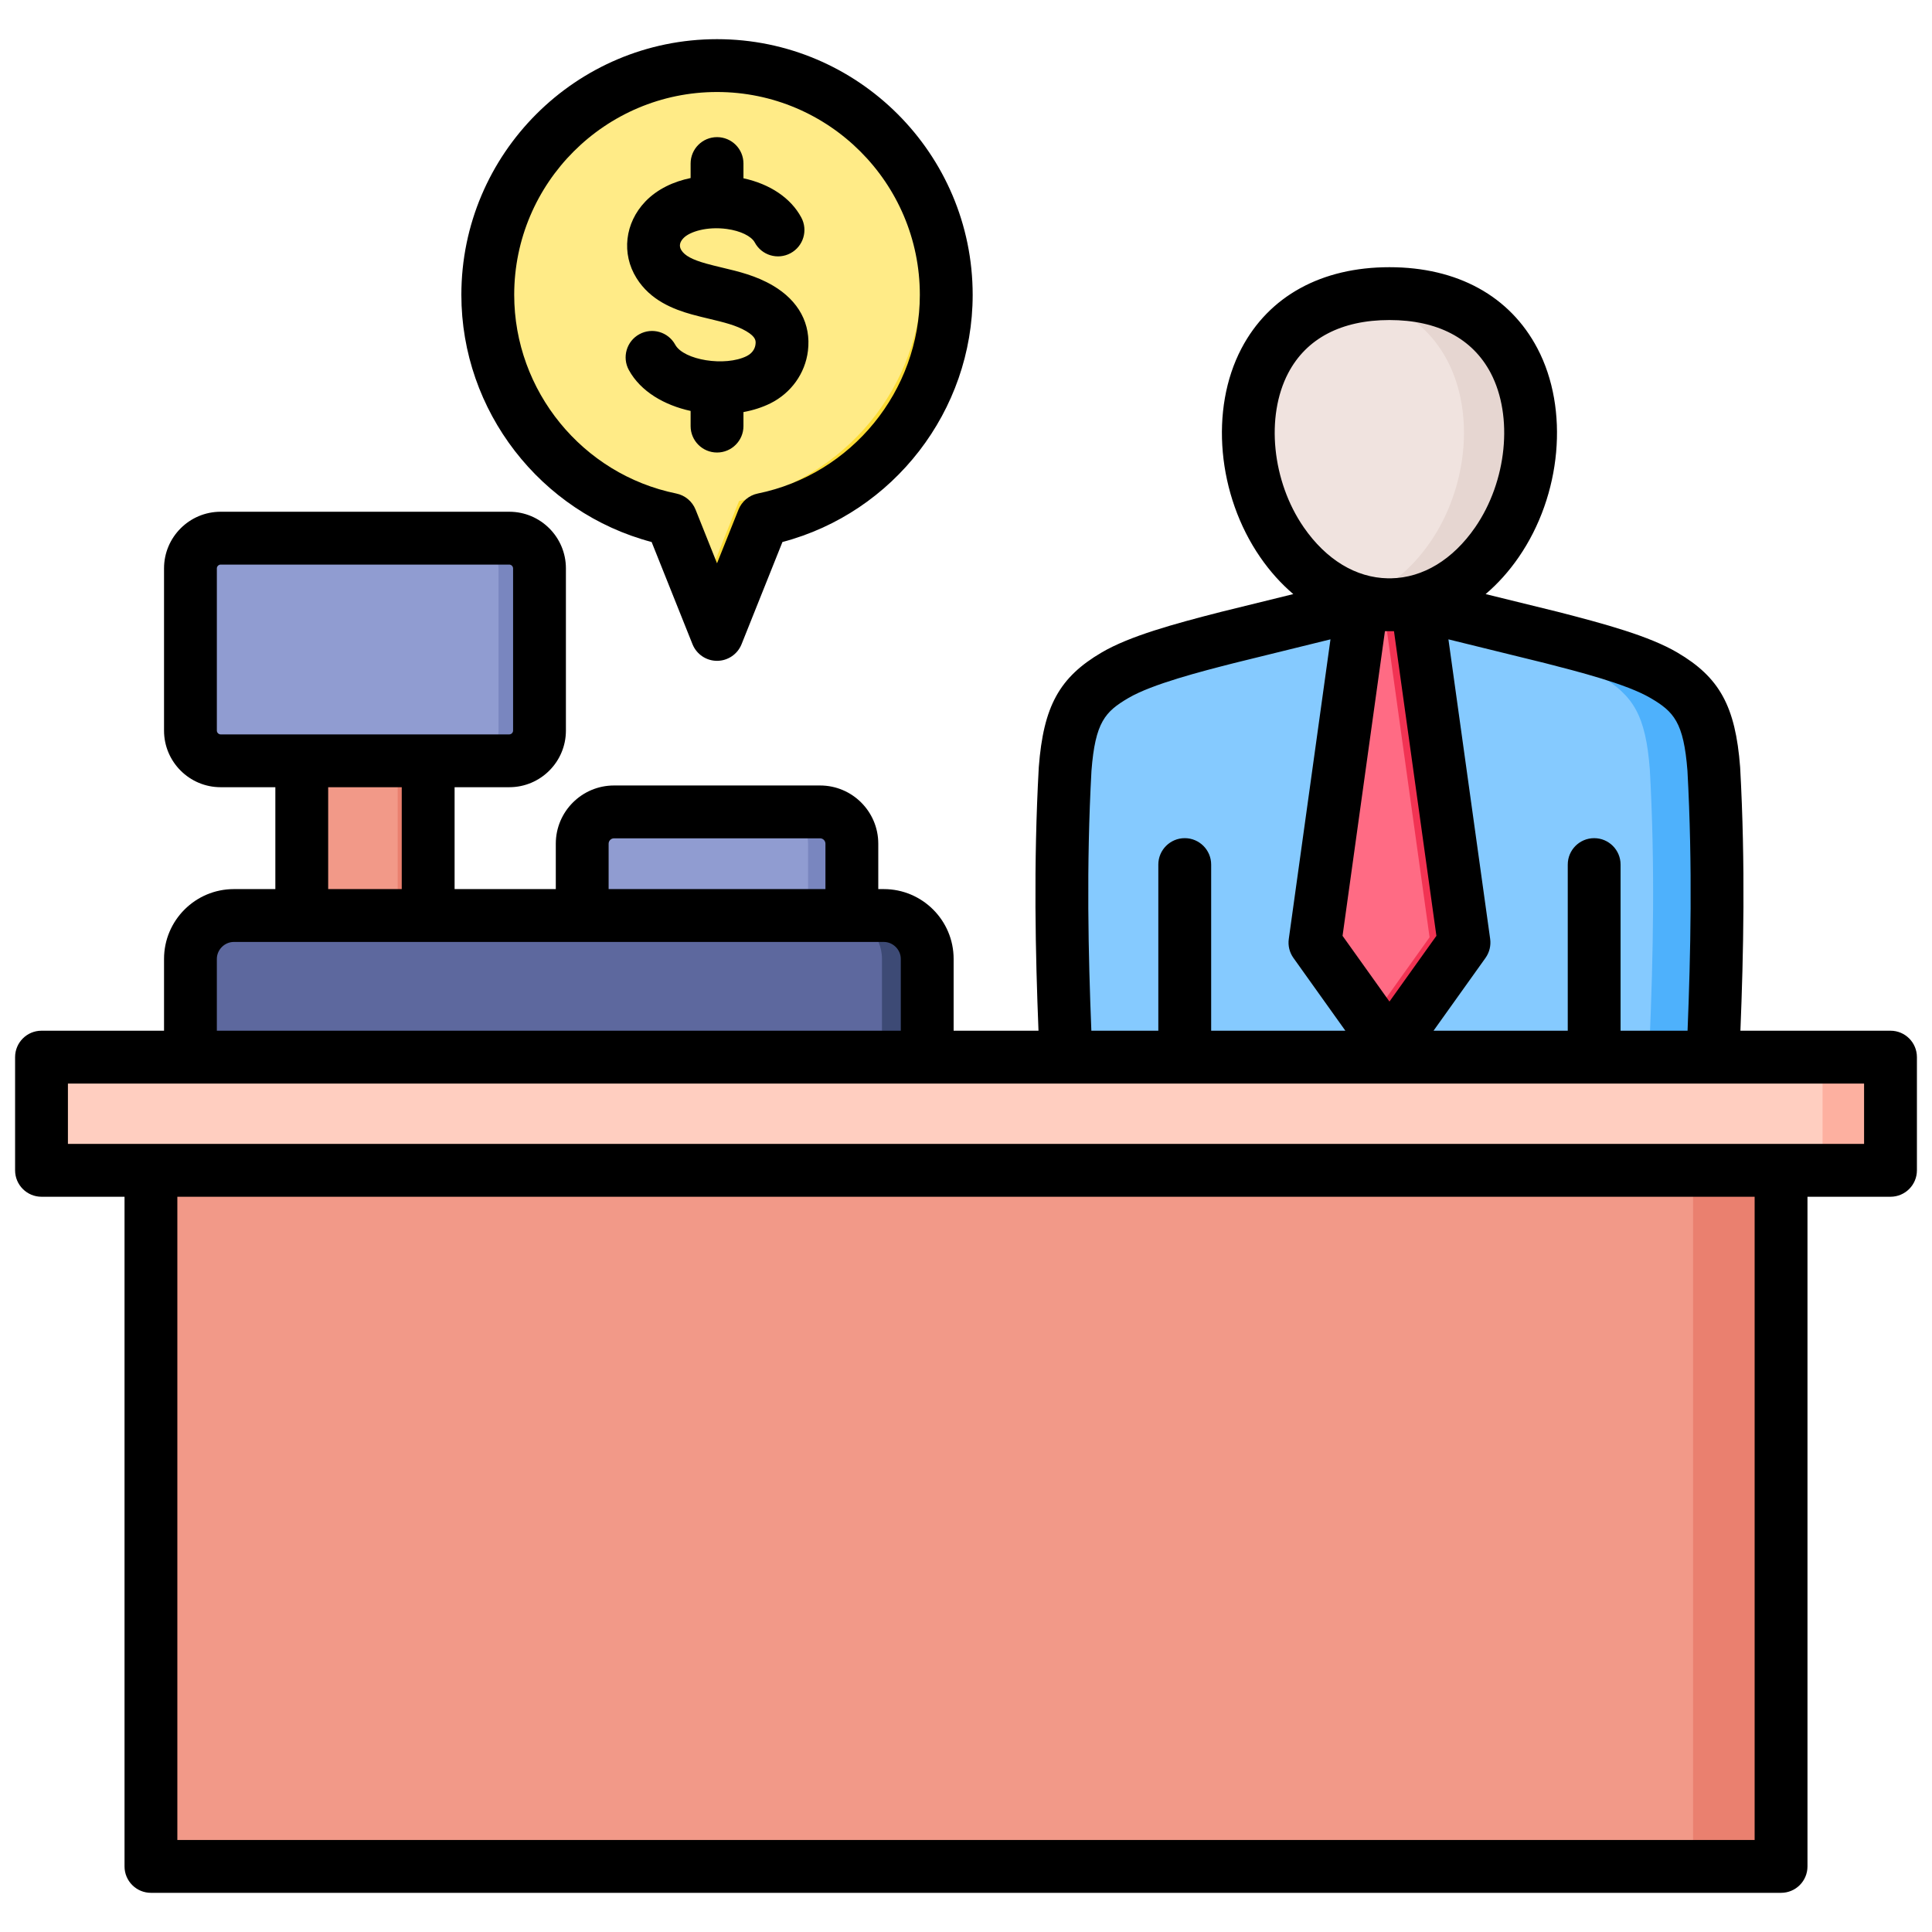
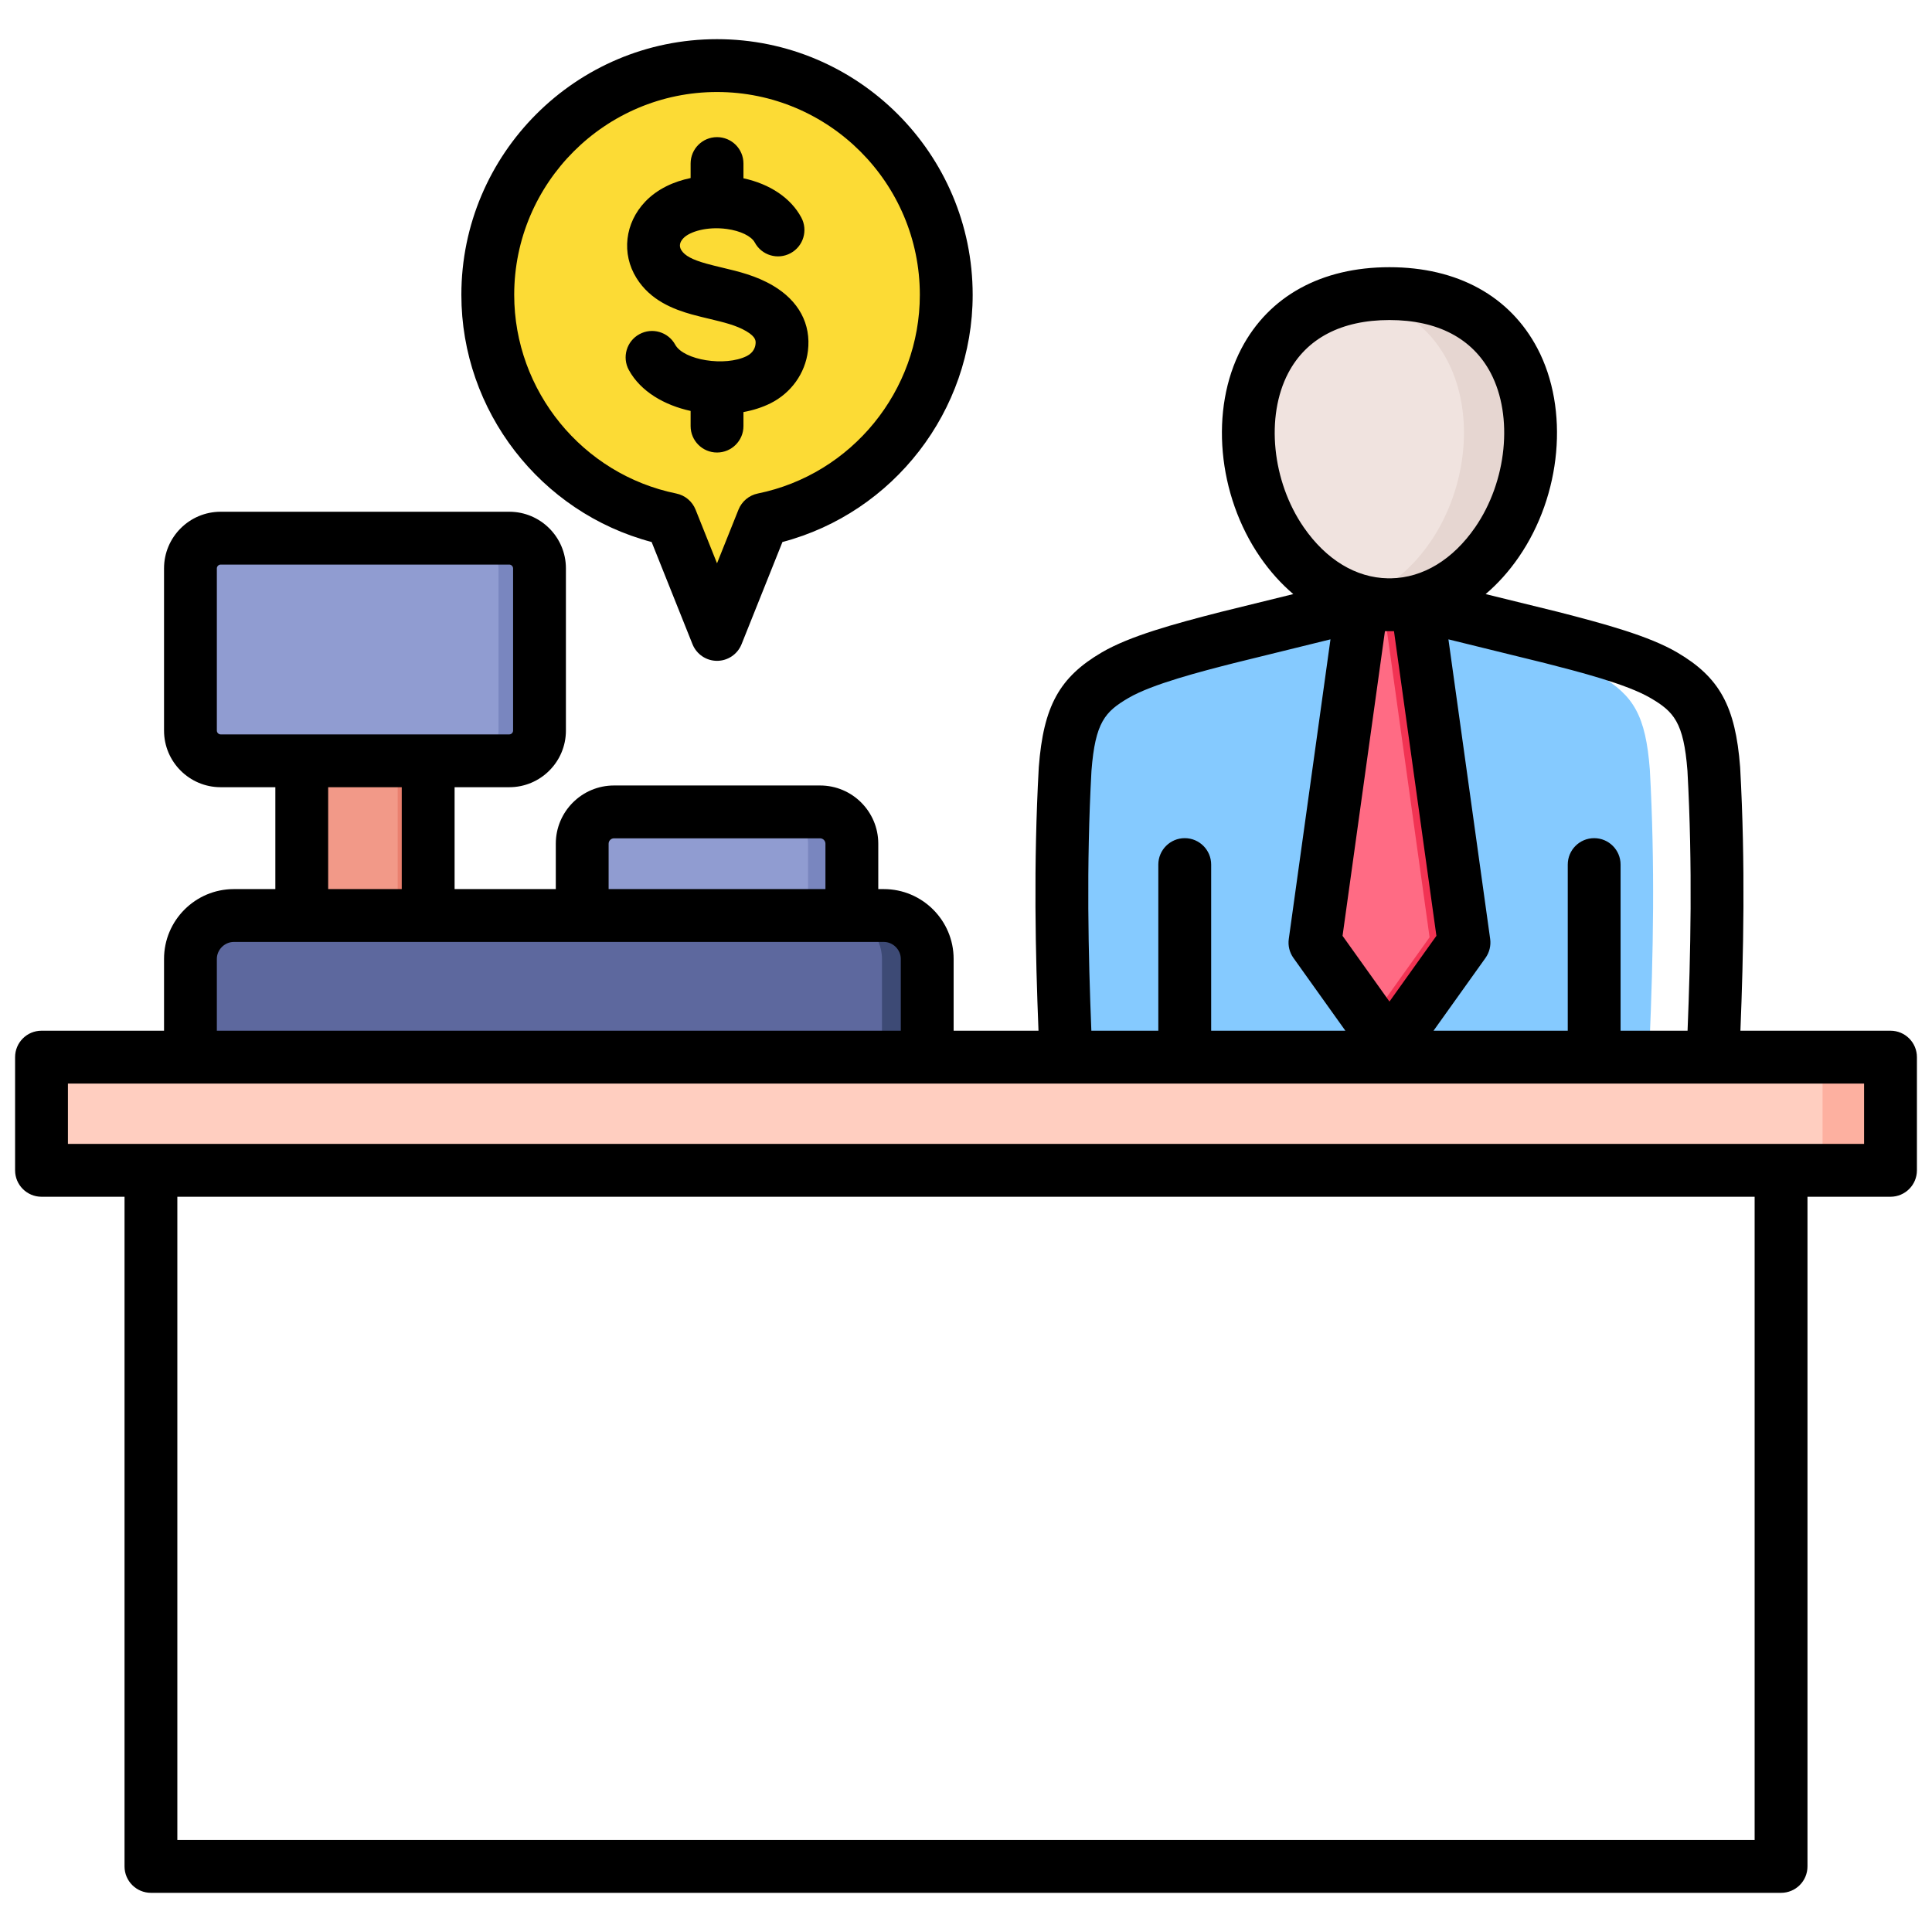
<svg xmlns="http://www.w3.org/2000/svg" id="Layer_1" viewBox="0 0 512 512" data-name="Layer 1">
  <g fill-rule="evenodd">
    <path d="m339.699 143.732c-16.759-24.28-11.607-66.032 28.536-66.032s45.296 41.752 28.536 66.032c-7.693 11.145-18.134 16.606-28.536 16.595-10.402.011-20.843-5.45-28.536-16.595z" fill="#e6d6d1" />
    <path d="m339.7 143.732c-15.43-22.355-12.284-59.52 19.642-65.273 31.927 5.753 35.072 42.918 19.642 65.273-5.486 7.949-12.371 13.005-19.642 15.248-7.271-2.243-14.156-7.3-19.642-15.248z" fill="#f0e3df" />
-     <path d="m352.341 162.343-27.086 6.662c-10.978 2.808-23.002 5.993-29.881 10.026-8.972 5.26-12.17 10.631-13.269 24.923-1.391 25.25-.929 48.72.088 72.84.505 11.965 10.348 21.4 22.323 21.4h127.436c11.975 0 21.817-9.435 22.323-21.4 1.018-24.121 1.479-47.59.088-72.84-1.099-14.292-4.296-19.663-13.269-24.923-6.878-4.033-18.903-7.218-29.881-10.026l-27.086-6.662c-5.465-1.344-10.68-2.016-15.895-2.016s-10.429.672-15.894 2.016z" fill="#4eb1fc" />
    <path d="m352.341 162.343-27.086 6.662c-10.978 2.808-23.002 5.992-29.881 10.026-8.973 5.261-12.17 10.632-13.269 24.924-1.39 25.25-.929 48.72.088 72.84.505 11.965 10.348 21.4 22.323 21.4h110.295c11.975 0 21.817-9.435 22.323-21.4 1.018-24.12 1.479-47.59.089-72.84-1.099-14.292-4.296-19.663-13.269-24.924-6.878-4.033-18.903-7.218-29.881-10.026l-27.086-6.662c-2.485-.612-4.919-1.084-7.324-1.417-2.405.333-4.839.806-7.324 1.417z" fill="#85caff" />
    <path d="m360.873 160.794-12.413 89.191 19.776 27.702 19.776-27.702-12.413-89.191c-2.471-.296-4.917-.444-7.362-.444s-4.891.148-7.363.444z" fill="#f23353" />
    <path d="m360.873 160.794-12.413 89.191 14.624 20.487 15.769-22.089-12.248-88.01c-1.903.051-3.81.192-5.732.422z" fill="#ff6b84" />
  </g>
  <path d="m11.018 280.261h490v30h-490z" fill="#ffcec0" />
-   <path d="m40.018 310.26h432v184.476h-432z" fill="#f29988" />
-   <path d="m448.682 310.26h23.336v184.476h-23.336z" fill="#ea806f" />
  <path d="m482.995 280.261h18.023v30h-18.023z" fill="#fdb0a0" />
  <path d="m50.486 280.148h195.248v-26.022c0-6.325-5.175-11.5-11.5-11.5h-172.248c-6.325 0-11.5 5.175-11.5 11.5z" fill="#3d4a75" fill-rule="evenodd" />
  <path d="m50.486 280.148h183.248v-26.022c0-6.325-5.175-11.5-11.5-11.5h-160.248c-6.325 0-11.5 5.175-11.5 11.5z" fill="#5d689e" fill-rule="evenodd" />
  <path d="m79.988 201.626h33.497v41h-33.497z" fill="#f29988" />
  <rect fill="#7986bf" height="59" rx="8" width="92.5" x="50.486" y="142.626" />
  <rect fill="#909cd1" height="59" rx="8" width="81.625" x="50.486" y="142.626" />
  <path d="m154.305 242.626h71.464v-19.049c0-4.63-3.788-8.418-8.418-8.418h-54.628c-4.63 0-8.418 3.788-8.418 8.418z" fill="#7986bf" fill-rule="evenodd" />
  <path d="m154.305 242.626h59.839v-19.049c0-4.63-3.788-8.418-8.418-8.418h-43.003c-4.63 0-8.418 3.788-8.418 8.418z" fill="#909cd1" fill-rule="evenodd" />
  <path d="m190.038 17.38c33.551 0 60.749 27.198 60.749 60.749 0 29.376-20.851 53.881-48.56 59.525l-12.19 30.474-12.189-30.474c-27.709-5.644-48.56-30.149-48.56-59.525 0-33.551 27.198-60.749 60.75-60.749z" fill="#fcdb35" fill-rule="evenodd" />
-   <path d="m190.038 17.38c12.427 0 23.981 3.735 33.606 10.138 12.728 11.135 20.769 27.496 20.769 45.736 0 29.376-20.851 53.882-48.56 59.526l-9.977 24.943-8.027-20.068c-27.709-5.644-48.56-30.149-48.56-59.525 0-33.551 27.198-60.749 60.75-60.749z" fill="#ffeb87" fill-rule="evenodd" />
  <path d="m105.394 201.626h8.091v41h-8.091z" fill="#ea806f" />
  <path d="m200.208 91.299c.111-.868.241-1.957-2.468-3.548-2.67-1.562-5.9-2.328-9.64-3.229-1.513-.361-3.08-.733-4.68-1.171-4.912-1.369-11.033-3.711-14.73-9.64-4.049-6.469-3.109-14.629 2.338-20.312 3.244-3.369 7.553-5.297 11.992-6.218v-3.842c0-3.87 3.128-6.998 6.999-6.998s7.004 3.128 7.004 6.998v3.909c7.037 1.523 12.546 5.225 15.318 10.372 1.841 3.408.559 7.65-2.839 9.481-3.403 1.836-7.649.569-9.481-2.844-.911-1.687-3.822-3.09-7.399-3.576-5.263-.718-9.852.709-11.491 2.42-1.031 1.07-1.219 2.15-.569 3.191.906 1.46 2.887 2.526 6.618 3.567 1.35.381 2.709.699 4.16 1.051 4.43 1.051 9.023 2.14 13.491 4.772 6.849 4.029 10.146 10.18 9.279 17.309-.728 5.962-4.449 11.163-9.968 13.911-2.155 1.06-4.565 1.831-7.119 2.299v3.721c0 3.861-3.143 6.999-7.004 6.999s-6.999-3.138-6.999-6.999v-4.02c-6.96-1.523-13.241-5.143-16.359-10.831-1.861-3.389-.612-7.649 2.776-9.5 3.393-1.86 7.64-.617 9.5 2.772 2.251 4.116 13.241 5.871 18.962 3.017 1.86-.93 2.241-2.449 2.309-3.061zm-10.19-66.917c-29.629 0-53.748 24.11-53.748 53.748 0 25.44 18.07 47.593 42.961 52.659 2.309.472 4.227 2.082 5.099 4.261l5.688 14.229 5.693-14.229c.877-2.179 2.8-3.789 5.099-4.261 24.9-5.066 42.956-27.219 42.956-52.659 0-29.639-24.11-53.748-53.748-53.748zm-17.328 119.257 10.831 27.089c1.07 2.651 3.639 4.401 6.497 4.401s5.442-1.75 6.502-4.401l10.835-27.089c29.431-7.779 50.413-34.728 50.413-65.509 0-37.36-30.39-67.751-67.751-67.751s-67.751 30.39-67.751 67.751c0 30.78 20.982 57.729 50.423 65.509zm321.308 159.51h-475.997v-15.998h475.998v15.998zm-29.002 184.472h-417.998v-170.471h417.998zm-407.529-233.501c0-2.439 2.063-4.497 4.502-4.497h172.249c2.439 0 4.502 2.058 4.502 4.497v19.03h-181.253zm29.503-45.501h19.497v27.002h-19.497zm-29.503-15v-42.995c0-.535.472-1.003 1.003-1.003h76.499c.53 0 1.003.468 1.003 1.003v42.995c0 .54-.472 1.003-1.003 1.003h-76.499c-.53 0-1.003-.463-1.003-1.003zm103.824 29.961c0-.771.646-1.417 1.417-1.417h54.63c.771 0 1.412.646 1.412 1.417v12.04h-57.46v-12.04zm127.958-19.309c1.003-12.913 3.629-15.68 9.799-19.299 6.353-3.721 19.381-7.052 27.952-9.24l25.589-6.3-11.047 79.4c-.251 1.769.188 3.567 1.229 5.027l13.766 19.29h-35.567v-44.031c0-3.856-3.138-6.999-6.999-6.999s-7.004 3.143-7.004 6.999v44.031h-17.747c-.8-19.979-1.359-43.52.029-68.879zm52.143-105.409c4.82-9.192 14.098-14.05 26.828-14.05s22.008 4.859 26.838 14.05c6.02 11.491 4.29 28.679-4.116 40.869-5.943 8.599-13.843 13.38-22.312 13.53-.27-.01-.549-.01-.829 0-8.464-.149-16.359-4.931-22.302-13.53-8.411-12.19-10.141-29.378-4.107-40.869zm25.628 68.411-11.23 80.731 12.431 17.419 12.44-17.419-11.24-80.731c-.279 0-.573-.014-.848-.014-.101 0-.212.014-.323.014h-.082c-.096 0-.207-.014-.308-.014-.279 0-.559.014-.839.014zm70.368 17.699c6.179 3.62 8.801 6.386 9.804 19.299 1.388 25.358.829 48.899.029 68.879h-17.752v-44.031c0-3.856-3.128-6.999-6.999-6.999s-6.998 3.143-6.998 6.999v44.031h-35.572l13.771-19.29c1.041-1.46 1.48-3.258 1.239-5.027l-11.062-79.4 25.532 6.28c8.633 2.208 21.671 5.538 28.009 9.259zm63.61 88.178h-39.77c.81-20.211 1.35-43.997-.067-69.732 0-.048 0-.096-.01-.144-1.239-16.123-5.452-23.792-16.682-30.371-7.428-4.362-19.198-7.573-31.677-10.773l-19.083-4.69c3.21-2.738 6.16-6.001 8.749-9.761 11.38-16.48 13.433-39.24 4.993-55.32-7.293-13.901-21.223-21.55-39.23-21.55s-31.942 7.649-39.23 21.55c-8.44 16.08-6.391 38.83 4.989 55.32 2.593 3.76 5.543 7.023 8.753 9.761l-19.14 4.709c-12.421 3.181-24.192 6.391-31.624 10.753-11.226 6.579-15.439 14.248-16.677 30.371-.01.048-.01.096-.01.144-1.422 25.744-.882 49.521-.072 69.732h-22.49v-19.03c0-10.199-8.3-18.499-18.499-18.499h-1.47v-12.04c0-8.507-6.912-15.419-15.41-15.419h-54.63c-8.498 0-15.419 6.912-15.419 15.419v12.04h-26.819v-27.002h14.499c8.271 0 15-6.729 15-15v-42.995c0-8.271-6.729-15.005-15-15.005h-76.502c-8.271 0-15 6.734-15 15.005v42.995c0 8.271 6.729 15 15 15h14.499v27.002h-10.999c-10.199 0-18.499 8.3-18.499 18.499v19.03h-32.474c-3.861 0-6.998 3.133-6.998 7.003v29.995c0 3.866 3.138 7.003 6.998 7.003h22.004v177.469c0 3.87 3.138 6.999 6.999 6.999h432.001c3.87 0 6.999-3.128 6.999-6.999v-177.469h21.999c3.87 0 7.003-3.138 7.003-7.003v-29.995c0-3.87-3.133-7.003-7.003-7.003z" fill-rule="evenodd" />
</svg>